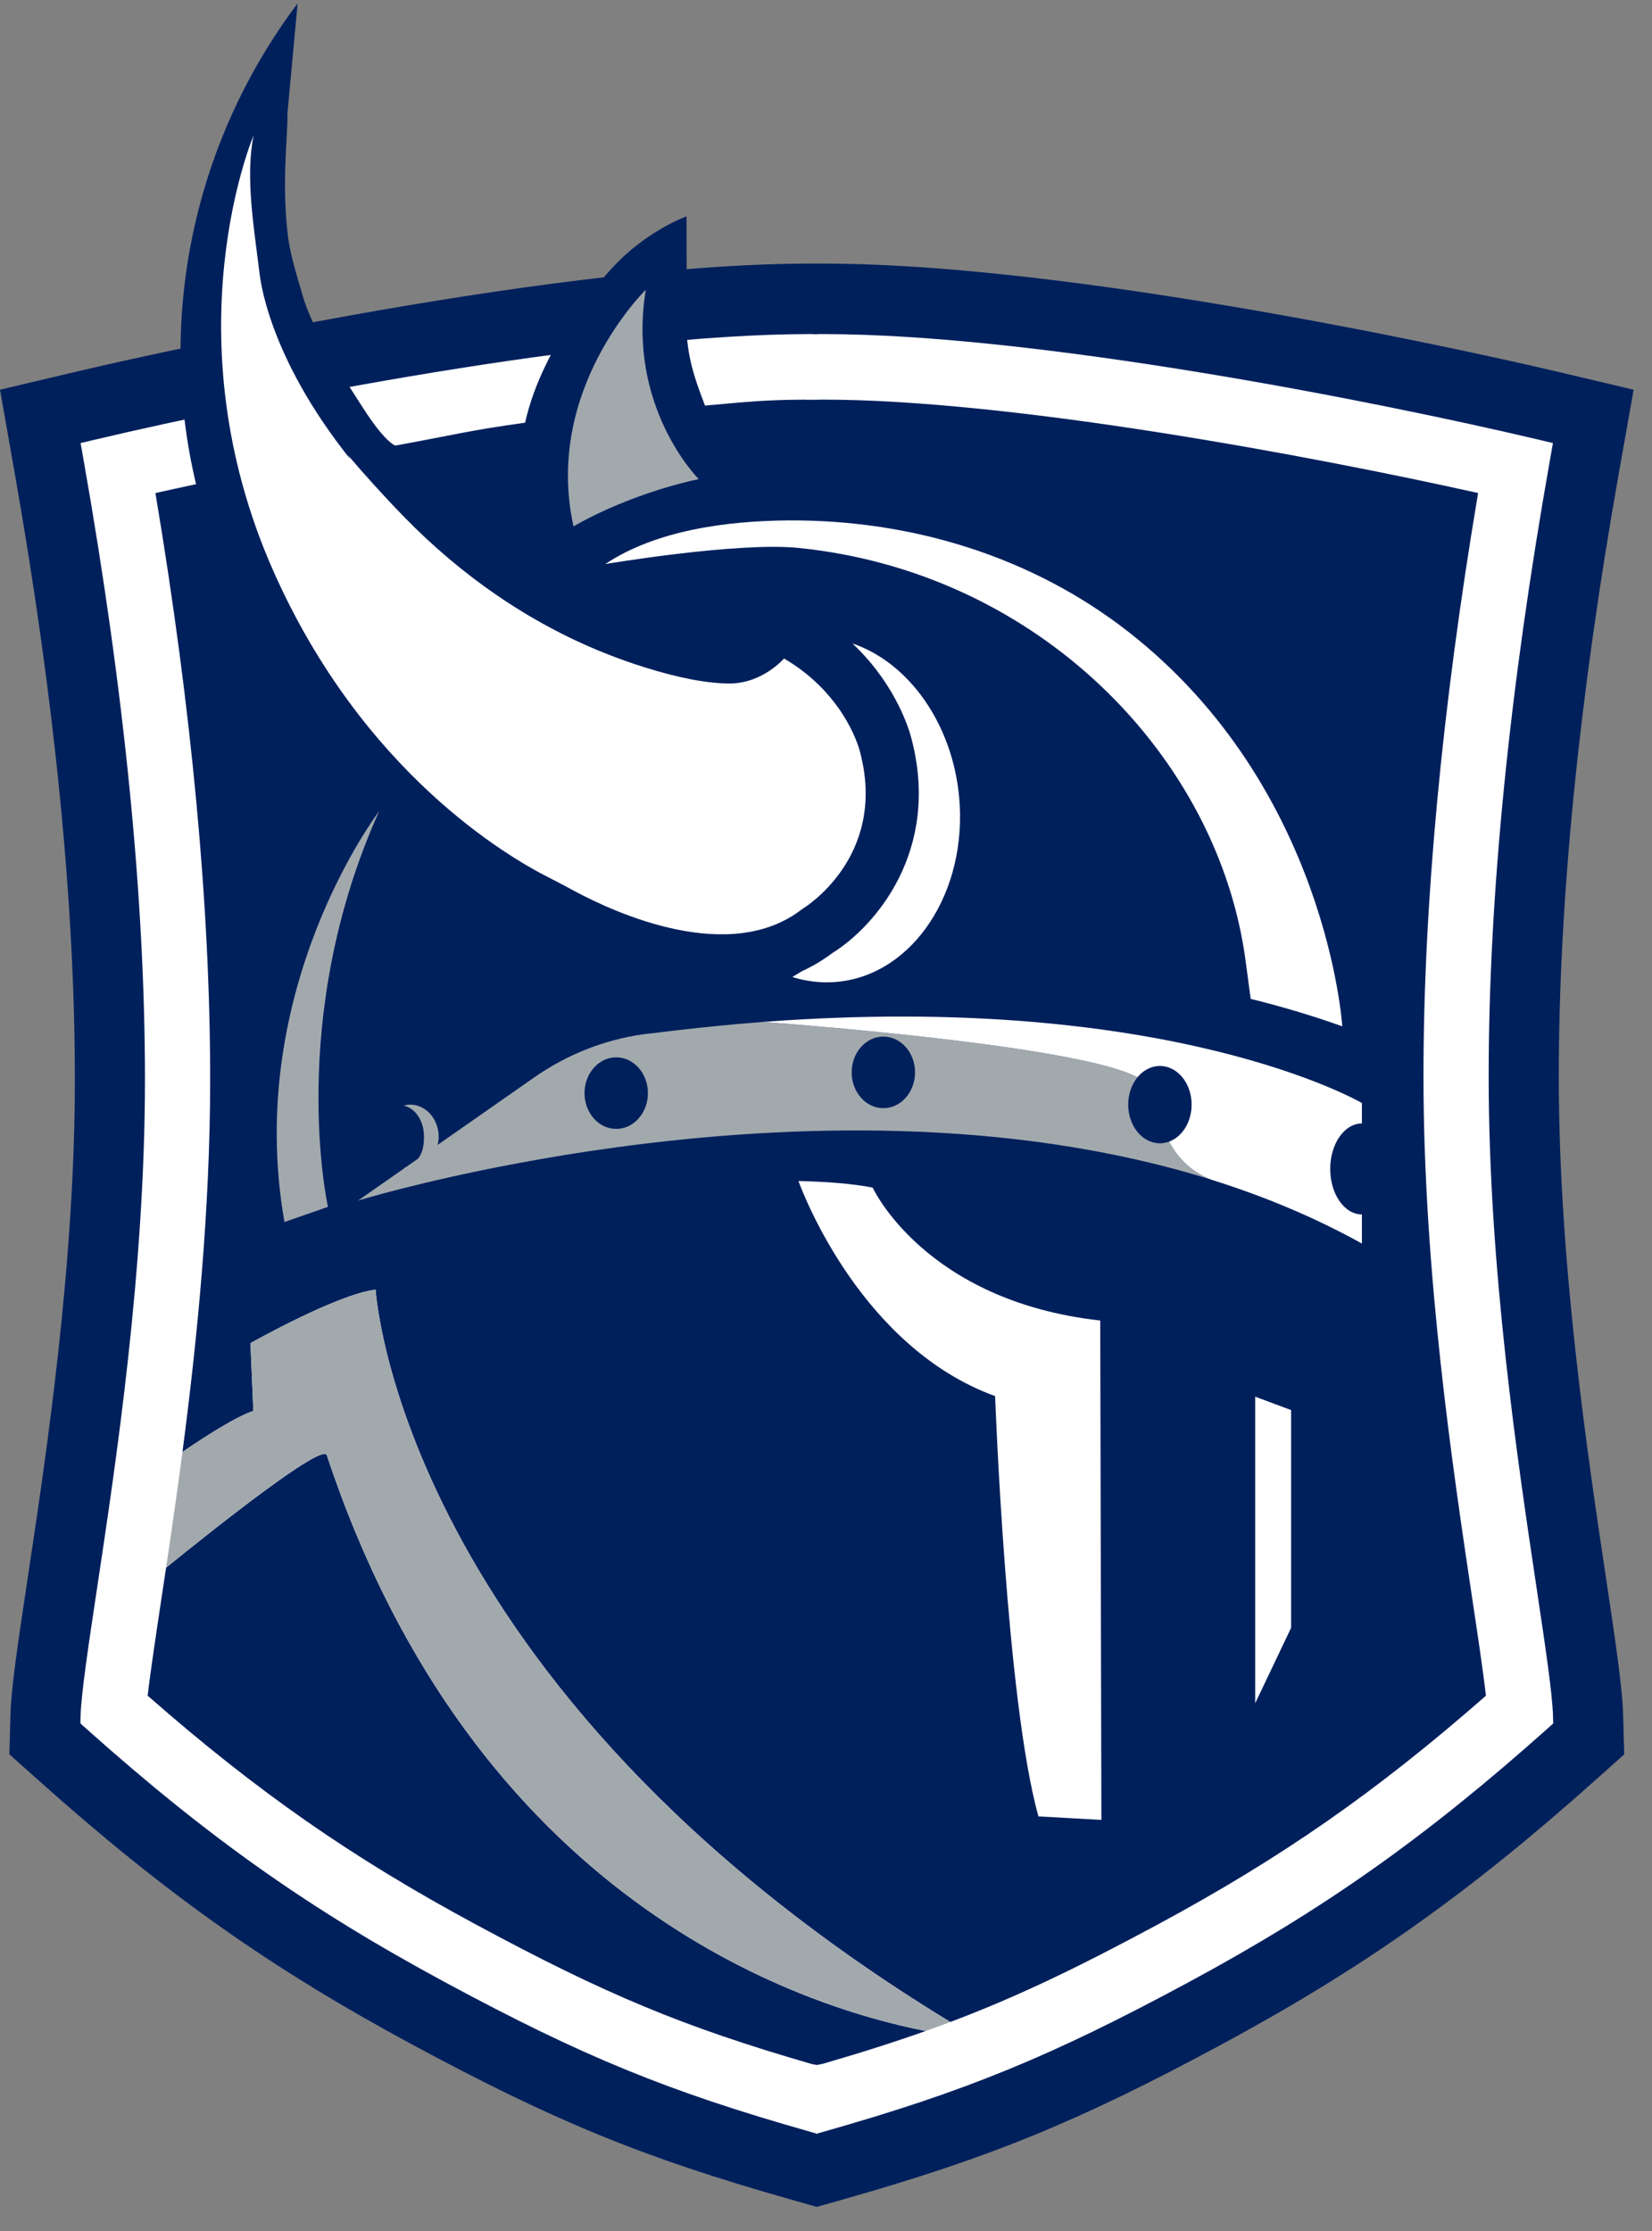
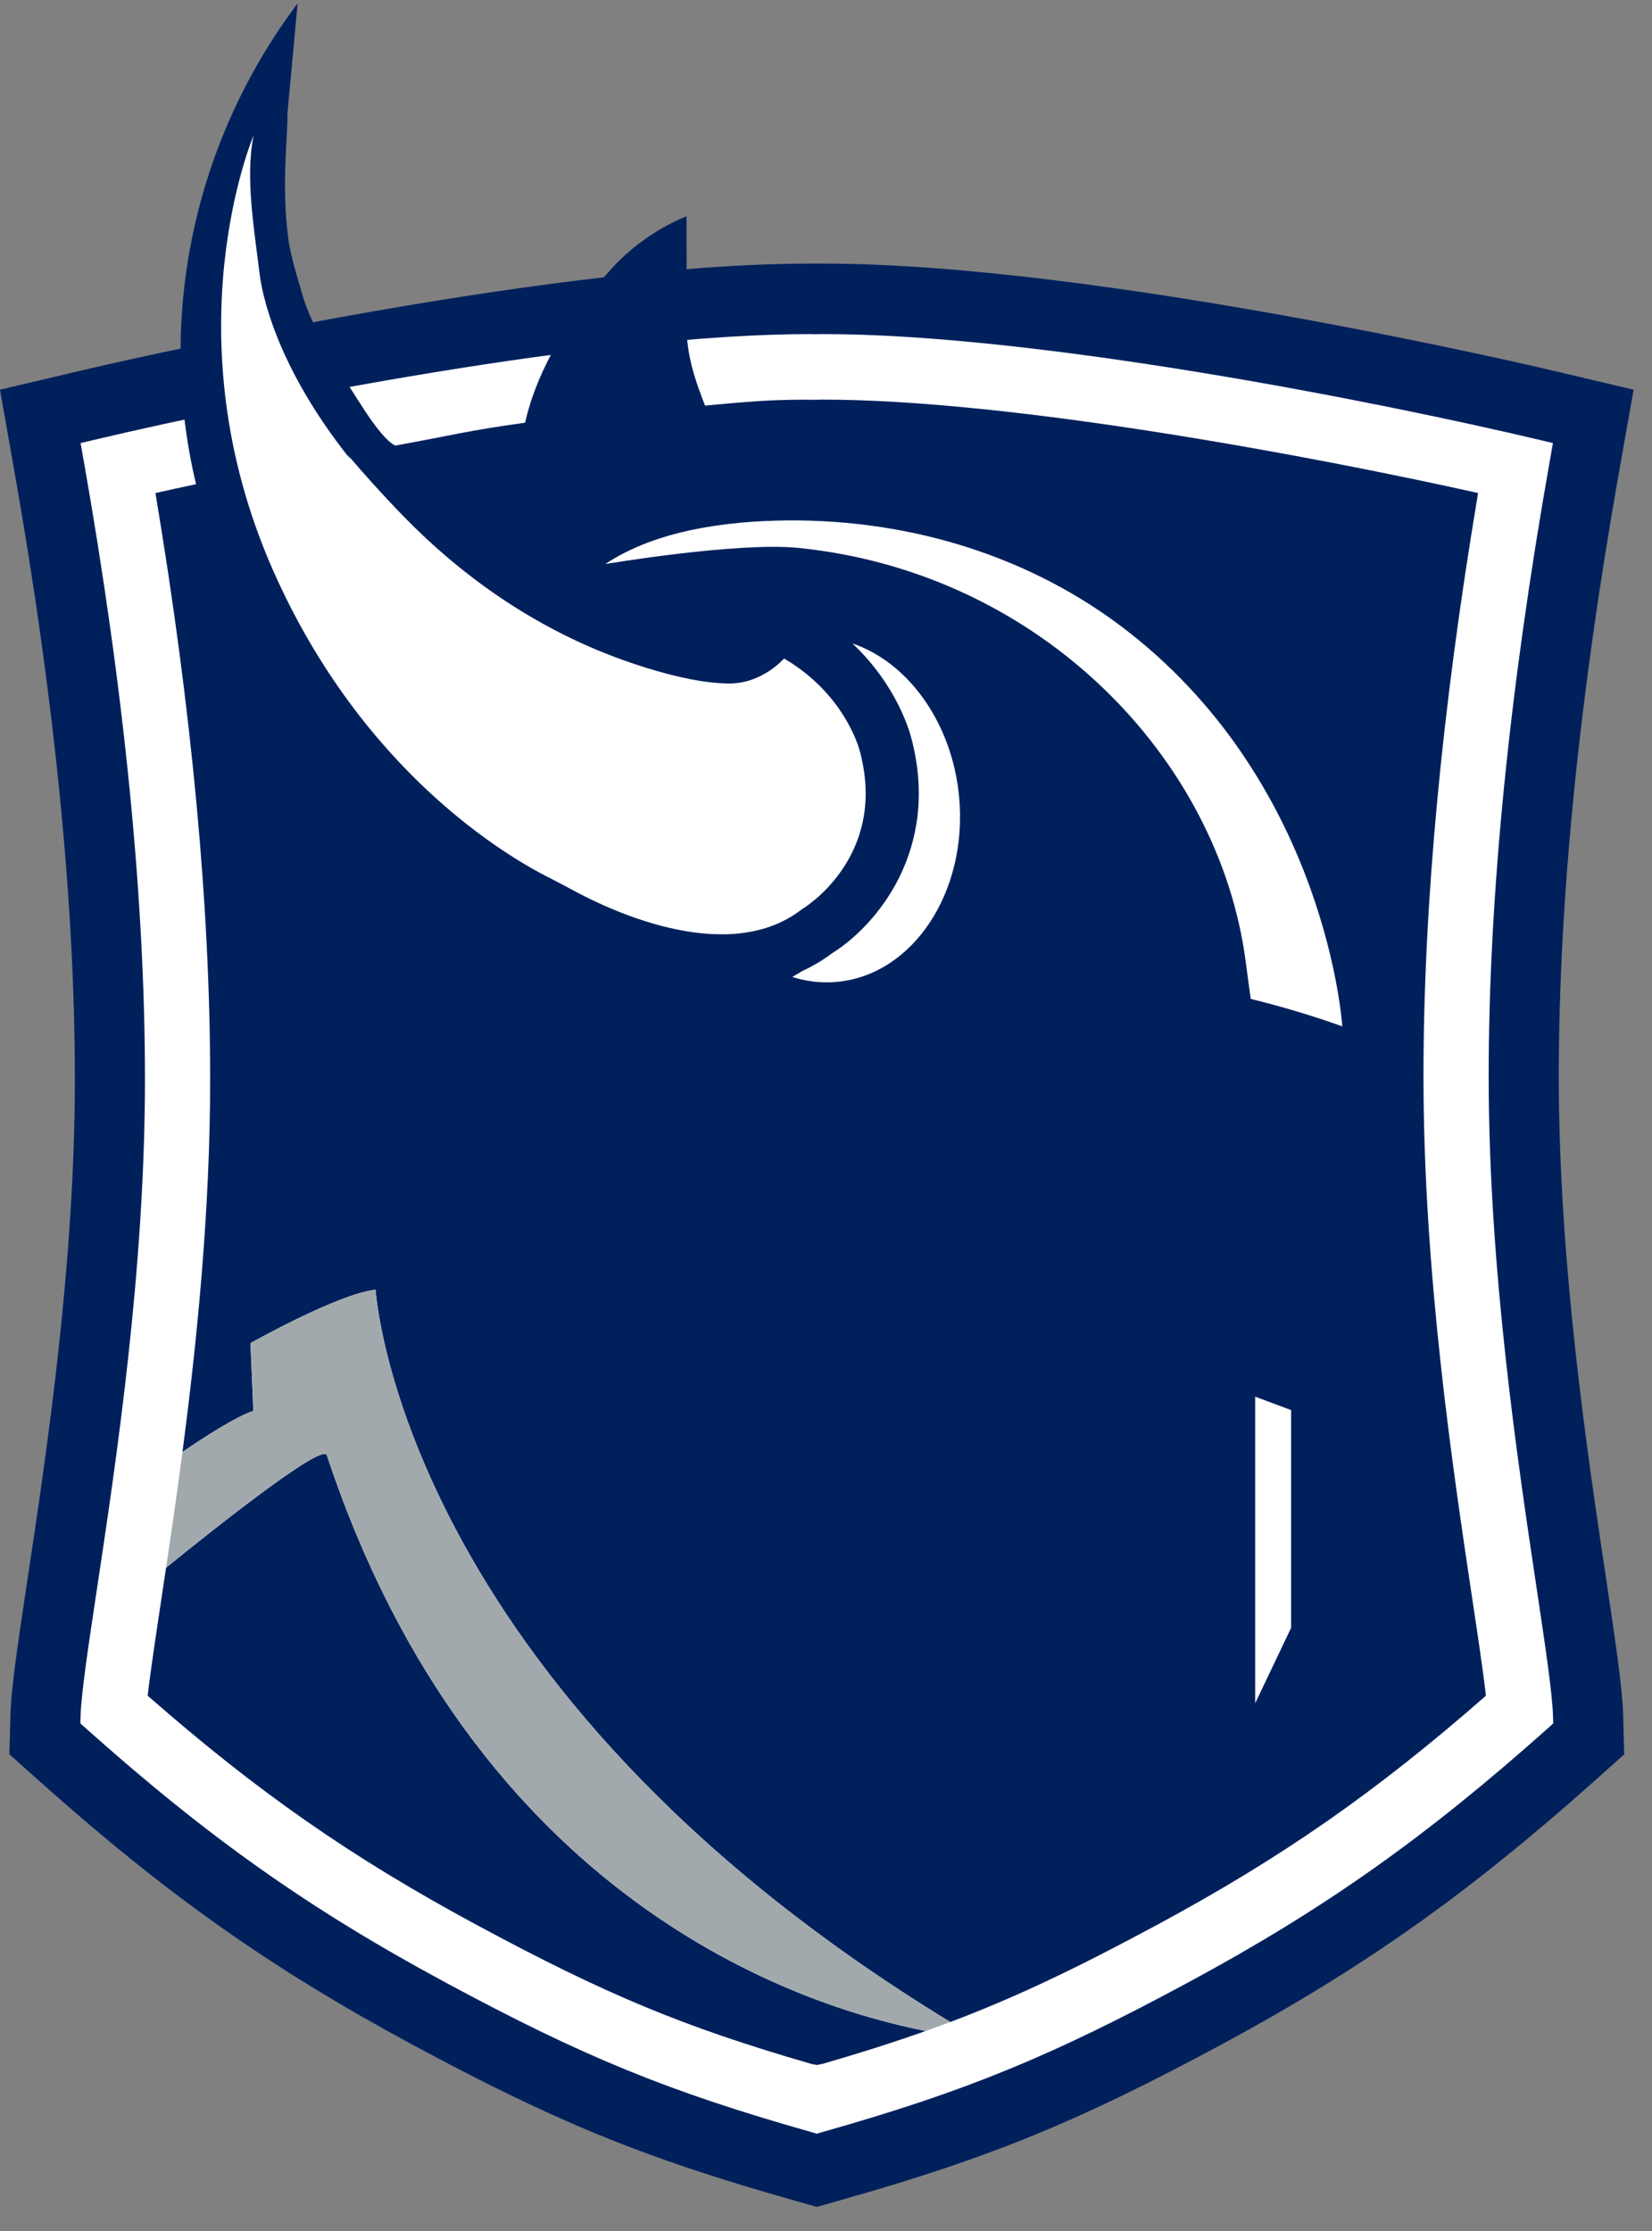
<svg xmlns="http://www.w3.org/2000/svg" width="60" height="81" viewBox="0 0 60 81" fill="none">
  <rect x="0" y="0" width="60" height="81" fill="#808080" stroke="none" />
  <g clip-path="url(#clip0_15327_33211)">
    <path d="M58.33 57.296C57.647 52.736 56.614 45.845 56.614 39.076C56.614 32.72 57.347 25.362 58.791 17.204L59.333 14.15L56.479 13.475C55.805 13.315 39.857 9.57 29.879 9.57H29.442C19.48 9.57 3.526 13.315 2.851 13.475L0 14.149L0.538 17.201C1.985 25.41 2.719 32.807 2.719 39.186C2.719 45.929 1.686 52.781 1.002 57.32C0.633 59.758 0.407 61.301 0.38 62.241L0.34 63.692L1.42 64.657C6.035 68.778 9.834 71.461 14.967 74.228C20.148 77.02 23.359 78.335 28.712 79.854L29.666 80.125L30.621 79.854C35.968 78.337 39.179 77.022 44.366 74.228C49.498 71.46 53.296 68.778 57.911 64.659L58.99 63.696L58.951 62.245C58.925 61.309 58.698 59.755 58.33 57.296Z" fill="#00205C" />
    <path d="M29.404 77.391C24.256 75.93 21.164 74.664 16.171 71.972C11.226 69.307 7.564 66.719 3.111 62.743L2.919 62.571L2.926 62.313C2.949 61.486 3.213 59.733 3.519 57.704C4.214 53.093 5.265 46.126 5.265 39.186C5.265 32.658 4.518 25.111 3.045 16.754L2.927 16.086L3.435 15.966C9.459 14.541 21.716 12.129 29.442 12.129H29.508L29.531 12.134H29.666C29.692 12.134 29.717 12.133 29.743 12.131L29.783 12.13L29.887 12.129C37.613 12.129 49.87 14.541 55.895 15.966L56.402 16.086L56.285 16.752C54.814 25.058 54.068 32.569 54.068 39.076C54.068 46.038 55.117 53.043 55.812 57.679C56.118 59.72 56.383 61.483 56.405 62.315L56.412 62.573L56.221 62.745C51.764 66.721 48.103 69.308 43.162 71.972C38.164 74.665 35.072 75.931 29.929 77.391L29.751 77.441L29.666 77.47L29.582 77.442L29.404 77.391Z" fill="white" />
    <path d="M11.87 52.833C11.715 52.365 7.66 55.597 6.032 56.918C5.973 57.312 5.915 57.694 5.86 58.061C5.666 59.351 5.466 60.673 5.363 61.565C9.367 65.072 12.776 67.442 17.29 69.875C21.975 72.401 24.8 73.582 29.464 74.933L29.665 74.973L29.868 74.934C31.248 74.534 32.466 74.148 33.62 73.738C29.022 72.837 17.225 68.981 11.87 52.833Z" fill="#00205C" />
    <path d="M53.968 61.566C53.866 60.668 53.666 59.335 53.47 58.032C52.765 53.326 51.7 46.215 51.7 39.076C51.7 32.844 52.367 25.728 53.684 17.9C47.615 16.549 36.73 14.509 29.896 14.509L29.842 14.509C29.784 14.513 29.725 14.514 29.666 14.514H29.255L29.238 14.51C27.844 14.518 27.249 14.576 25.606 14.726C25.29 13.89 24.868 12.849 24.942 11.49L24.936 7.854C24.936 7.854 23.455 8.385 22.23 9.734C22.078 9.901 19.721 12.419 19.072 15.346C16.922 15.646 16.422 15.805 14.356 16.178C14.064 16.04 13.637 15.515 13.191 14.82C12.442 13.653 11.336 11.991 10.969 10.652C10.866 10.28 10.557 9.344 10.464 8.618C10.211 6.64 10.464 4.894 10.438 4.135L10.809 0.125C7.042 5.128 5.678 11.546 7.121 17.579C6.605 17.689 6.109 17.797 5.645 17.901C6.965 25.776 7.633 32.93 7.633 39.186C7.633 43.95 7.155 48.694 6.627 52.715C7.389 52.196 8.576 51.425 9.201 51.227L9.097 48.765C9.097 48.765 12.28 46.971 13.642 46.825C13.642 46.825 14.465 61.192 34.515 73.412C36.898 72.513 39.105 71.458 42.043 69.875C46.556 67.441 49.964 65.073 53.968 61.566Z" fill="#00205C" />
    <path d="M13.642 46.825C12.28 46.971 9.097 48.765 9.097 48.765L9.201 51.227C8.576 51.425 7.389 52.196 6.627 52.715C6.428 54.232 6.222 55.645 6.032 56.918C7.66 55.597 11.715 52.365 11.87 52.833C17.225 68.98 29.022 72.836 33.62 73.738C33.922 73.631 34.22 73.523 34.515 73.412C14.465 61.192 13.642 46.825 13.642 46.825Z" fill="#A2A9AD" />
-     <path d="M13.772 29.45C13.772 29.45 8.841 35.9 10.331 44.367L11.911 43.817C11.911 43.817 10.38 36.985 13.772 29.45Z" fill="#A2A9AD" />
    <path d="M28.623 18.895C26.34 18.912 23.801 19.268 21.984 20.479C21.984 20.479 26.779 19.669 28.999 19.893C37.75 20.776 44.274 27.507 45.245 34.923C45.332 35.591 45.425 36.266 45.425 36.266C46.518 36.536 47.635 36.864 48.751 37.263C48.751 37.263 48.215 28.608 41.008 22.959C37.487 20.199 33.089 18.863 28.623 18.895Z" fill="white" />
    <path d="M31.235 27.296C31.235 27.296 30.948 26.072 29.774 24.904C29.759 24.889 29.744 24.874 29.729 24.86C29.387 24.527 28.978 24.2 28.476 23.908C28.476 23.908 27.697 24.814 26.502 24.815C25.691 24.815 24.65 24.617 23.41 24.227C22.905 24.069 22.421 23.895 21.956 23.709C19.198 22.606 16.731 20.879 14.656 18.746C13.873 17.941 13.191 17.177 12.633 16.52C12.669 16.579 12.706 16.637 12.742 16.696C9.675 12.867 9.439 10 9.422 9.884C9.227 8.294 8.903 6.404 9.211 4.915C9.211 4.915 6.126 12.163 9.932 20.741C13.177 28.053 18.46 31.122 19.948 31.868C20.256 32.023 20.559 32.186 20.863 32.35C22.316 33.131 26.515 35.068 29.15 32.993L29.149 32.996C29.149 32.996 32.256 31.148 31.235 27.296Z" fill="white" />
    <path d="M30.026 35.665C29.604 35.665 29.186 35.6 28.776 35.471L29.135 35.257C29.522 35.079 29.891 34.858 30.231 34.602C31.79 33.632 34.175 30.88 33.102 26.81C33.027 26.517 32.58 24.968 31.115 23.511C31.115 23.511 30.998 23.397 30.96 23.362C32.993 24.049 34.583 26.254 34.834 28.926C35.157 32.37 33.172 35.385 30.409 35.648C30.282 35.659 30.153 35.665 30.026 35.665Z" fill="white" />
-     <path d="M23.455 10.521C23.455 10.521 19.731 14.142 20.83 19.112C20.83 19.112 22.692 17.977 25.378 17.394C25.378 17.394 22.753 14.786 23.455 10.521Z" fill="#A2A9AD" />
-     <path d="M42.122 40.426C41.912 39.33 41.241 39.077 41.241 39.077C39.124 38.031 30.256 37.294 27.727 37.102C26.695 37.18 25.624 37.284 24.514 37.415C24.23 37.449 23.951 37.479 23.662 37.517C23.662 37.517 23.553 37.525 23.354 37.553C21.928 37.753 20.573 38.299 19.391 39.125L15.893 41.57C15.916 41.475 15.932 41.376 15.932 41.273C15.932 40.628 15.469 40.105 14.897 40.105C14.816 40.105 14.738 40.118 14.663 40.138C15.121 40.258 15.399 40.719 15.399 41.273C15.399 41.584 15.352 41.863 15.177 42.071L14.731 42.383C14.708 42.391 14.686 42.402 14.663 42.408C14.671 42.41 14.68 42.411 14.688 42.413L13.005 43.589C13.005 43.589 15.248 42.899 18.782 42.238C19.895 42.029 21.136 41.823 22.477 41.643C28.552 40.825 36.651 40.527 44.013 42.837C42.895 42.402 42.326 41.496 42.122 40.426Z" fill="#A2A9AD" />
    <path d="M22.38 40.987C23.016 40.987 23.532 40.406 23.532 39.688C23.532 38.97 23.016 38.388 22.38 38.388C21.745 38.388 21.229 38.97 21.229 39.688C21.229 40.406 21.745 40.987 22.38 40.987Z" fill="#00205C" />
-     <path d="M48.313 42.44C48.313 41.528 48.828 40.789 49.464 40.789V40.047C49.464 40.047 42.54 35.986 27.727 37.102C30.256 37.294 39.124 38.031 41.241 39.077C41.241 39.077 41.912 39.33 42.122 40.426C42.327 41.496 42.895 42.401 44.013 42.837C45.893 43.427 47.726 44.184 49.464 45.149V44.092C48.828 44.092 48.313 43.353 48.313 42.44Z" fill="white" />
-     <path d="M42.127 41.509C42.763 41.509 43.279 40.881 43.279 40.105C43.279 39.329 42.763 38.701 42.127 38.701C41.492 38.701 40.976 39.329 40.976 40.105C40.976 40.881 41.492 41.509 42.127 41.509Z" fill="#00205C" />
+     <path d="M42.127 41.509C42.763 41.509 43.279 40.881 43.279 40.105C41.492 38.701 40.976 39.329 40.976 40.105C40.976 40.881 41.492 41.509 42.127 41.509Z" fill="#00205C" />
    <path d="M32.083 40.234C32.719 40.234 33.234 39.652 33.234 38.934C33.234 38.217 32.719 37.635 32.083 37.635C31.448 37.635 30.932 38.217 30.932 38.934C30.932 39.652 31.448 40.234 32.083 40.234Z" fill="#00205C" />
-     <path d="M36.142 50.688C36.142 50.688 36.548 61.797 37.716 65.947L40.002 66.075L39.96 47.944C33.583 47.234 31.695 43.118 31.695 43.118C30.967 42.974 30.02 42.903 28.999 42.878C29.218 43.475 31.345 48.944 36.142 50.688Z" fill="white" />
    <path d="M45.588 61.839L46.892 59.103V51.195L45.588 50.709V61.839Z" fill="white" />
  </g>
  <defs>
    <clipPath id="clip0_15327_33211">
      <rect width="59.333" height="80" fill="white" transform="translate(0 0.125)" />
    </clipPath>
  </defs>
</svg>